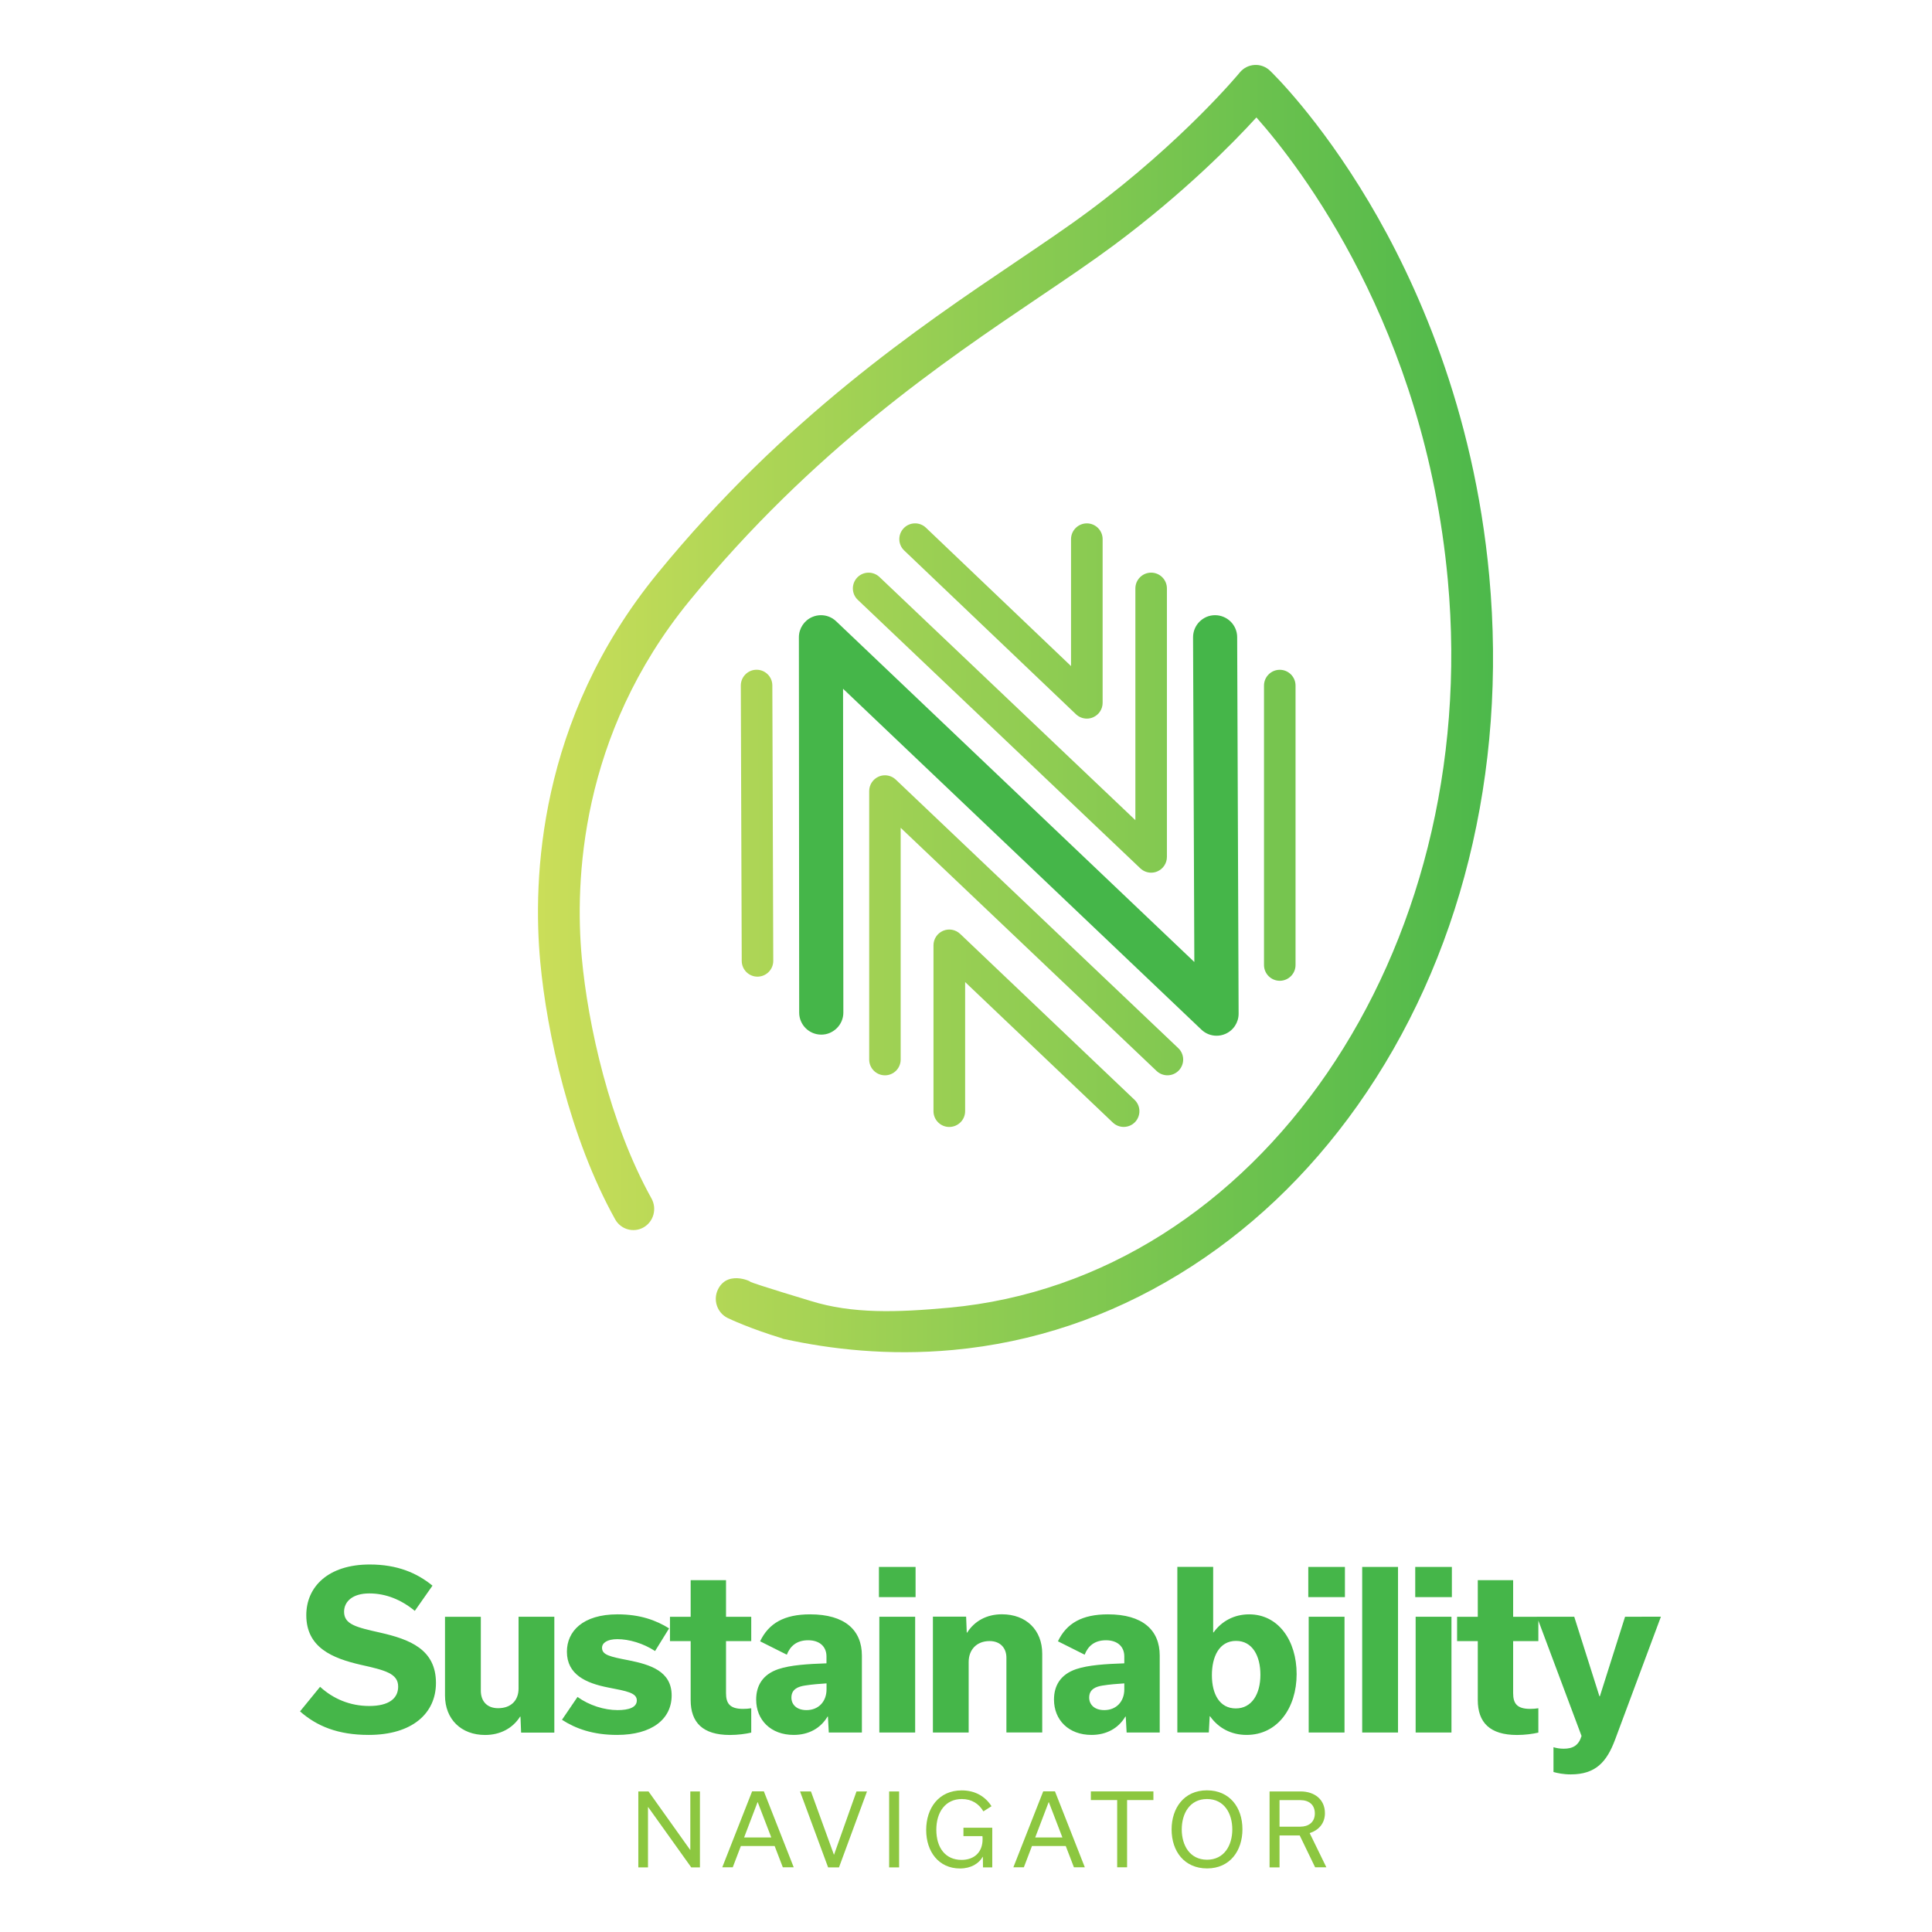
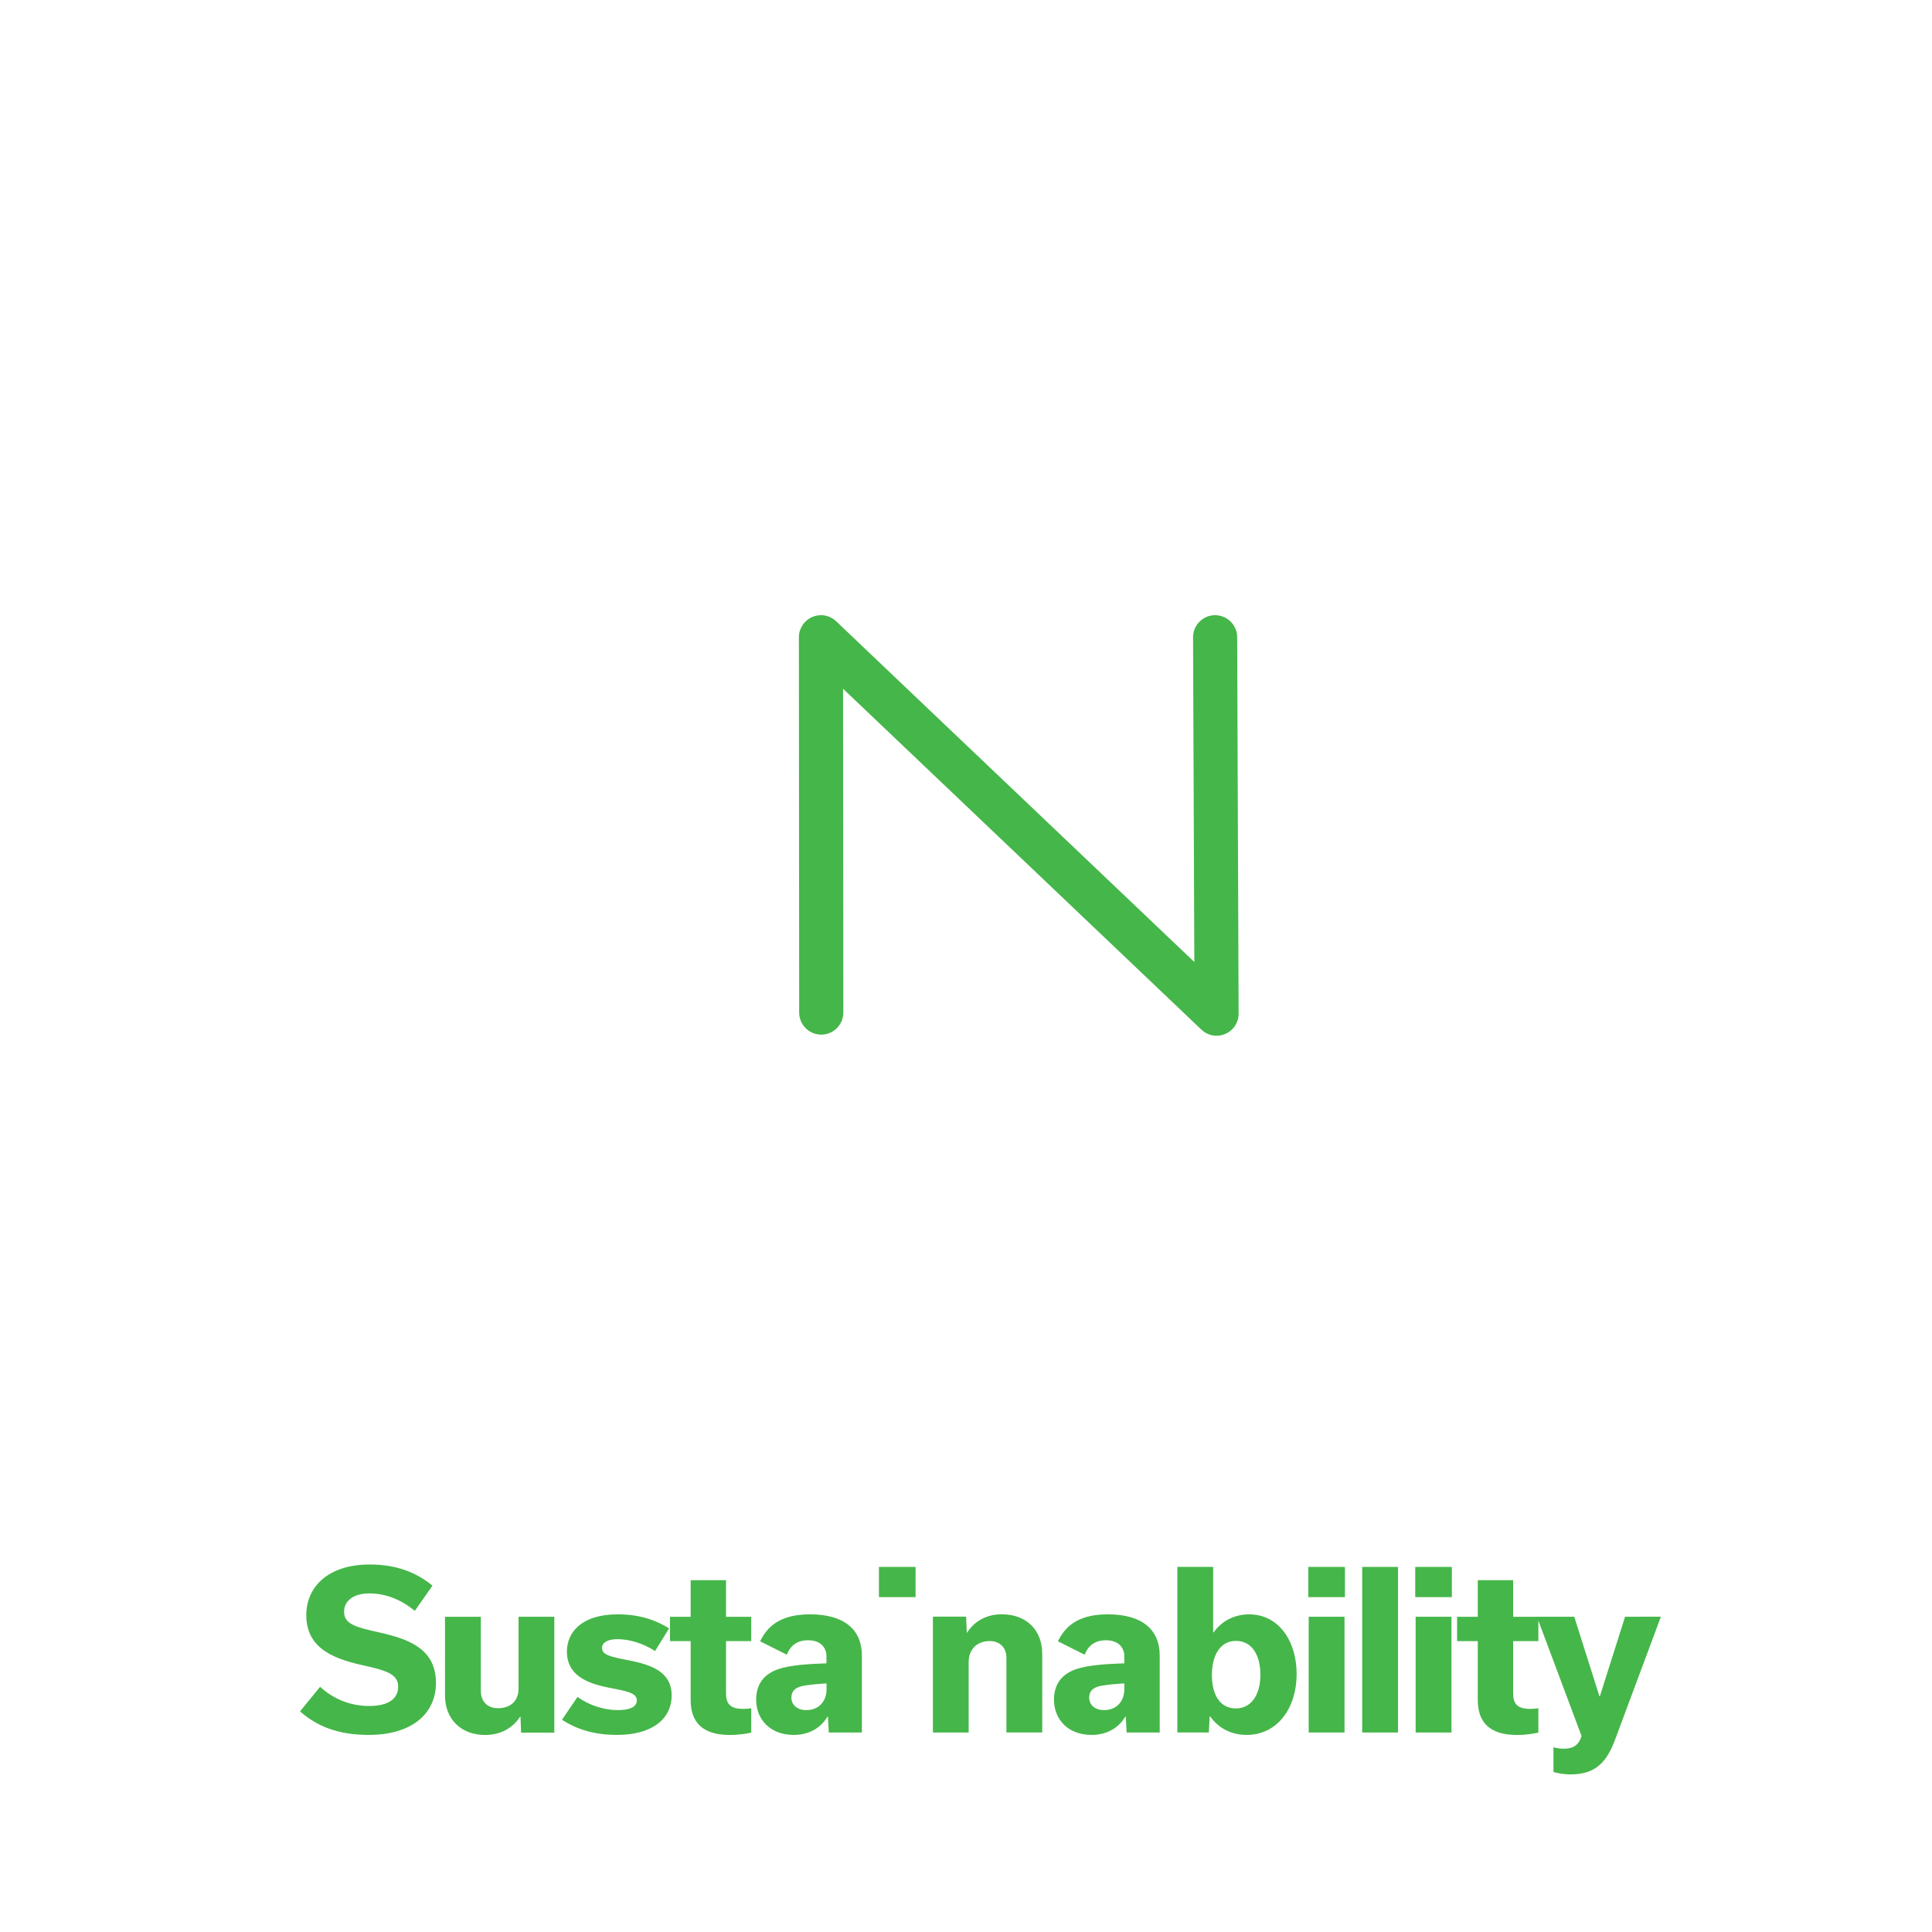
<svg xmlns="http://www.w3.org/2000/svg" version="1.1" id="Layer_2" x="0px" y="0px" viewBox="0 0 3333 3333" style="enable-background:new 0 0 3333 3333;" xml:space="preserve">
  <style type="text/css">
	.st0{fill:url(#SVGID_1_);}
	.st1{fill:#45B649;}
	.st2{fill:url(#SVGID_00000081618219016710500960000005996101275170519198_);}
	.st3{fill:#8CC740;}
</style>
  <g>
    <linearGradient id="SVGID_1_" gradientUnits="userSpaceOnUse" x1="517.187" y1="1423.54" x2="2982.727" y2="1423.54">
      <stop offset="0" style="stop-color:#DCE35B" />
      <stop offset="1" style="stop-color:#48B74A" />
    </linearGradient>
-     <path class="st0" d="M1847.7,930.1v219l-250.3-238.7c-10.9-10.4-28.1-9.9-38.4,0.9c-10.4,10.9-10,28.1,0.9,38.4l296.3,282.5   c5.2,4.9,11.9,7.5,18.8,7.5c3.6,0,7.2-0.7,10.7-2.2c10-4.3,16.5-14.1,16.5-25V930.1c0-15-12.2-27.2-27.2-27.2   S1847.7,915.1,1847.7,930.1 M1517.2,995.4c-10.9-10.3-28.1-9.9-38.4,1c-10.3,10.9-9.9,28.1,1,38.4l487.4,463.2   c5.2,4.9,11.9,7.5,18.7,7.5c3.6,0,7.3-0.7,10.7-2.2c10-4.3,16.5-14.1,16.5-25v-463.2c0-15-12.2-27.2-27.2-27.2   c-15,0-27.2,12.2-27.2,27.2v399.8L1517.2,995.4 M1306.8,1684.9L1306.8,1684.9c15.1-0.1,27.2-12.3,27.2-27.3l-1.6-475.1   c0-15-12.2-27.1-27.2-27.1h-0.1c-15,0.1-27.1,12.3-27.1,27.3l1.6,475.1C1279.7,1672.8,1291.9,1684.9,1306.8,1684.9 M1389.8,1098.4   l0.5,647.5c0,15,12.2,27.2,27.2,27.2h0c15,0,27.2-12.2,27.2-27.2l-0.5-584l636.6,605.5c5.2,4.9,11.9,7.5,18.7,7.5   c3.6,0,7.3-0.7,10.8-2.2c10-4.3,16.5-14.2,16.4-25.1l-2.6-649.3c-0.1-15-12.2-27.1-27.2-27.1h-0.1c-15,0.1-27.1,12.3-27.1,27.3   l2.4,585.5l-636.4-605.3c-7.9-7.5-19.5-9.6-29.5-5.3C1396.3,1077.7,1389.8,1087.5,1389.8,1098.4 M1665,1916.9v-222.7l254.8,242.4   c5.3,5,12,7.5,18.7,7.5c7.2,0,14.4-2.8,19.7-8.4c10.3-10.9,9.9-28.1-1-38.4l-300.8-286.2c-7.9-7.5-19.5-9.6-29.5-5.3   c-10,4.3-16.5,14.1-16.5,25v286.2c0,15,12.2,27.2,27.2,27.2C1652.8,1944.1,1665,1932,1665,1916.9 M1553.8,1827.9v-399.8   l441.5,419.5c10.9,10.3,28.1,9.9,38.4-1c10.3-10.9,9.9-28.1-1-38.4L1545.4,1345c-5.2-4.9-11.9-7.5-18.7-7.5   c-3.6,0-7.3,0.7-10.7,2.2c-10,4.3-16.5,14.1-16.5,25v463.2c0,15,12.2,27.2,27.2,27.2S1553.8,1842.9,1553.8,1827.9 M2207.8,1692   c15,0,27.2-12.2,27.2-27.2v-482.1c0-15-12.2-27.2-27.2-27.2c-15,0-27.2,12.2-27.2,27.2v482.1   C2180.6,1679.8,2192.8,1692,2207.8,1692" />
    <path class="st1" d="M2136.8,1748.7v0.1c0,15.2-9,28.9-23,34.9c-4.8,2.1-10,3.1-15,3.1c-9.6,0-19-3.6-26.2-10.5l-618.2-588.1   l0.5,558.6v0c0,0,0,0,0,0.1c0,10.4-4.3,20-11.2,26.8c-3.4,3.4-7.5,6.2-12.1,8.2c-4.6,2-9.6,3-14.8,3c-10.5,0-20.1-4.3-26.9-11.1   c-6.9-6.9-11.2-16.4-11.2-26.9l-0.5-647.3v-0.2c0-15.2,9.1-29,23.1-35c4.8-2.1,10-3.1,15-3.1c9.6,0,19,3.6,26.2,10.5l617.9,587.8   l-2.2-560v-0.2c0-10.4,4.2-20,11.1-26.9c3.4-3.4,7.5-6.2,12-8.2c4.5-1.9,9.5-3,14.8-3h0.1c10.4,0,20,4.3,26.9,11.1   c6.9,6.9,11.2,16.4,11.2,26.8L2136.8,1748.7z" />
  </g>
  <linearGradient id="SVGID_00000003070260606835191100000012430582936480464018_" gradientUnits="userSpaceOnUse" x1="698.449" y1="1222.234" x2="2632.475" y2="1222.234">
    <stop offset="0" style="stop-color:#DCE35B" />
    <stop offset="1" style="stop-color:#48B74A" />
  </linearGradient>
-   <path style="fill:url(#SVGID_00000003070260606835191100000012430582936480464018_);" d="M2569.2,993.8  c-26.6-289.4-127.5-510.4-207.4-644.9c-87.1-146.4-167.6-223.8-170.9-227c-7.2-6.9-17-10.5-26.8-9.8c-9.9,0.6-19.1,5.3-25.4,13.1  c-1,1.2-97.1,117.6-260.2,239c-36.1,26.9-79.3,56-125,86.9c-168.8,113.9-400,270-619.5,538.5c-206.1,252.2-215.1,527.7-202,669.5  c11.3,122.9,51.2,304.2,129.2,444.4c9.8,17.6,31.8,23.8,49.1,13.9c17.3-9.9,23.4-32.2,13.6-49.9c-72.4-130.1-109.6-299.7-120.2-415  c-12-130.5-3.8-384.1,185.8-616c212.8-260.3,438.9-412.9,604-524.4c46.4-31.3,90.3-61,127.7-88.8c121.3-90.2,206-176.5,246.3-220.7  c74.8,84.3,290.2,361.8,330.2,797.9c59.1,643.2-326.9,1206.4-860.4,1255.5c-89.7,8.2-166.7,10.8-238.5-11.6c0,0-93.5-28-106.7-33.9  c13.4,5.4-35.8-23.3-53.7,14.4c-8.6,18.2-1,40,16.8,48.8c3.3,1.6,37.9,18.1,94.8,35.4l-0.2,0.3c1.1,0.2,2.2,0.4,3.3,0.7  c0.3,0.1,0.6,0.2,0.9,0.3l0.1-0.1c77.8,17,177.5,29,289.9,18.6c137.8-12.7,269.2-56.7,390.5-130.9  c118.5-72.4,221.9-170.2,307.2-290.5C2519.4,1656.7,2600.3,1332.3,2569.2,993.8z M1290.2,2209.6c0.1,0.1,0.6,0.2,1.5,0.6  C1291,2210,1290.3,2209.7,1290.2,2209.6z" />
-   <path class="st3" d="M2207.4,3105.5h36c14.2,0,24.9,7.5,24.9,23c0,15.3-11.1,22.8-25.1,22.8h-35.8V3105.5z M2268.8,3221.4h19.4  l-28.8-59c15.7-5.1,26.3-16.9,26.3-34.4c0-23.7-17.9-37.5-42.1-37.5h-53.4v131h17.2v-55.1h34.8L2268.8,3221.4z M2038.7,3156.1  c0-28,14.2-52.5,43.5-52.5c30,0,43.7,25.1,43.7,52.4c0,27.8-14.2,52.3-43.5,52.3C2052.4,3208.3,2038.7,3183.2,2038.7,3156.1   M2021.2,3156.1c0,37.7,22,67.2,61.2,67.2c39.7,0,61-30.7,61-67.5c0-37.7-22-67.2-61.2-67.2  C2042.5,3088.6,2021.2,3119.3,2021.2,3156.1 M1944.4,3221.4v-116h45.4v-15h-107.9v15h45.4v116H1944.4z M1785.9,3169.9l23.2-60.9h0.3  l23.4,60.9H1785.9z M1852.7,3221.4h18.8l-51.5-131h-20.3l-51.5,131h18.1l14-36.7h58.3L1852.7,3221.4z M1662.1,3153.1v14.5h32.7  c0.3,1.5,0.3,3.4,0.3,5.5c0,22.2-14.3,35.5-36.3,35.5c-27.5,0-43.5-20.5-43.5-52c0-30.7,15.9-53,44-53c17.1,0,29.5,8.2,37.2,21.3  l14-8.9c-10.9-17.1-28.5-27.3-51.3-27.3c-39.6,0-61.4,30.5-61.4,68.4c0,37.3,21.7,66.3,58.3,66.3c18.9,0,32.7-8.5,39.2-20.1h0.3  l0.2,18.2h16v-68.4H1662.1z M1551.1,3090.5h-17.2v131h17.2V3090.5z M1477.6,3090.5l-38.7,109h-0.3l-39.6-109h-18.8l48.4,131h18.8  l48.3-131H1477.6z M1283.7,3169.9l23.2-60.9h0.3l23.4,60.9H1283.7z M1350.5,3221.4h18.8l-51.5-131h-20.3l-51.5,131h18.1l14-36.7  h58.3L1350.5,3221.4z M1190.9,3090.5v100.8h-0.3l-71.8-100.8h-17.6v131h16.7v-104h0.3l74.3,104h15v-131H1190.9z" />
-   <path class="st1" d="M2803.5,2789.1l-43.5,137.3h-0.7l-43.5-137.3h-64.4l77,205.7c-4.8,16-14.5,22-30.9,22c-6.7,0-12.6-1.1-17.5-2.6  v42.8c7.1,1.9,16.7,4.1,29.8,4.1c42.8,0,62.1-21.2,76.6-60.3l78.9-211.7H2803.5z M2513.7,2831.2h35.7v101.6  c0,38.7,20.8,60.3,67.7,60.3c13.8,0,27.5-1.9,36.8-4.1v-42c-4.1,0.7-9.7,1.1-14.1,1.1c-23.4,0-29.4-10-29.4-27.2v-89.7h43.5v-42  h-43.5v-63.2h-61v63.2h-35.7V2831.2z M2504,2789.1h-61.8v199.8h61.8V2789.1z M2441.5,2755.3h63.2v-52.1h-63.2V2755.3z   M2411.8,2703.2H2350v285.7h61.8V2703.2z M2319.5,2789.1h-61.8v199.8h61.8V2789.1z M2257,2755.3h63.2v-52.1H2257V2755.3z   M2132,2947.3c-27.9,0-41.3-24.6-41.3-57.3c0-32,12.6-59.2,41.7-59.2c28.3,0,42,26,42,58.4C2174.4,2923.1,2159.1,2947.3,2132,2947.3   M2150.6,2993c53.6,0,86.3-46.9,86.3-104.9s-31.6-103.1-81.9-103.1c-26,0-47.6,11.9-61.4,31.2h-0.7v-113.1h-61.8v285.7h54.3  l1.5-27.9h0.7C2101.9,2981.1,2123.8,2993,2150.6,2993 M1905,2950.2c-17.1,0-26-9.7-26-21.6c0-14.5,11.5-19,23.4-20.8  c11.9-1.9,25.7-3,37.2-3.7v10.4C1939.6,2935,1926.2,2950.2,1905,2950.2 M2000.7,2988.9v-132.8c0-43.9-29.4-71.1-89.3-71.1  c-44.6,0-71.4,15.3-86.3,46.5l46.1,23.1c5.6-14.5,16.7-24.9,36.8-24.9c20.1,0,31.6,11.2,31.6,27.9v11.9c-32.4,1.1-62.1,3-83,10  c-27.5,9.3-38.3,29-38.3,52.5c0,35.3,25.3,61,64.7,61c26,0,46.5-11.5,58.4-31.6h0.7l1.5,27.5H2000.7z M1609.3,2988.9h61.8v-121.7  c0-20.8,13.4-36.1,36.1-36.1c19,0,29,12.6,29,28.6v129.1h61.8v-135.8c0-40.9-27.5-68.1-69.6-68.1c-26,0-47.2,11.5-59.9,31.6h-0.7  l-1.1-27.5h-57.3V2988.9z M1578.8,2789.1H1517v199.8h61.8V2789.1z M1516.3,2755.3h63.2v-52.1h-63.2V2755.3z M1391.3,2950.2  c-17.1,0-26-9.7-26-21.6c0-14.5,11.5-19,23.4-20.8c11.9-1.9,25.7-3,37.2-3.7v10.4C1425.9,2935,1412.5,2950.2,1391.3,2950.2   M1486.9,2988.9v-132.8c0-43.9-29.4-71.1-89.3-71.1c-44.6,0-71.4,15.3-86.3,46.5l46.1,23.1c5.6-14.5,16.7-24.9,36.8-24.9  c20.1,0,31.6,11.2,31.6,27.9v11.9c-32.4,1.1-62.1,3-83,10c-27.5,9.3-38.3,29-38.3,52.5c0,35.3,25.3,61,64.7,61  c26,0,46.5-11.5,58.4-31.6h0.7l1.5,27.5H1486.9z M1155.8,2831.2h35.7v101.6c0,38.7,20.8,60.3,67.7,60.3c13.8,0,27.5-1.9,36.8-4.1  v-42c-4.1,0.7-9.7,1.1-14.1,1.1c-23.4,0-29.4-10-29.4-27.2v-89.7h43.5v-42h-43.5v-63.2h-61v63.2h-35.7V2831.2z M1064.6,2993  c59.9,0,94.1-27.2,94.1-68.1c0-42-37.2-53.2-74-60.6c-32.7-6.3-46.1-9.3-46.1-21.6c0-8.2,8.6-14.9,26.4-14.9  c20.1,0,44.6,7.1,65.1,20.5l24.2-39.1c-22.7-14.1-50.2-24.2-88.9-24.2c-60.6,0-87.4,29.8-87.4,64.4c0,39.4,32.7,54.3,71.1,61.8  c32.7,6.3,49.5,9.3,49.5,22.3c0,11.9-13.4,16.7-33.1,16.7c-23.1,0-49.1-8.2-69.2-22.7l-26.8,39.4  C993.2,2982.2,1022.9,2993,1064.6,2993 M956.4,2789.1h-61.8V2913c0,20.1-12.6,33.9-35.3,33.9c-19.7,0-29.8-12.7-29.8-30.1v-127.6  h-61.8v135.8c0,40.9,27.9,68.1,69.2,68.1c26,0,47.6-11.5,60.3-31.6h0.7l1.1,27.5h57.3V2789.1z M636,2993  c75.2,0,116.1-37.2,116.1-89.7c0-58-45.4-75.2-96-86.7c-41.3-9.3-62.5-14.1-62.5-36.1c0-17.5,14.5-31.6,43.5-31.6  c28.6,0,55.1,10.8,78.5,30.1l30.5-43.5c-26.8-21.9-60.6-36.5-108.3-36.5c-71.4,0-109.4,38.3-109.4,87.4c0,56.2,45.4,74.4,93.8,85.6  c41.7,9.3,64.7,14.9,64.7,37.6c0,20.8-16.4,33.5-49.9,33.5c-33.1,0-62.1-12.3-84.8-33.1l-34.6,42.4  C546.4,2977.8,582.8,2993,636,2993" />
+   <path class="st1" d="M2803.5,2789.1l-43.5,137.3h-0.7l-43.5-137.3h-64.4l77,205.7c-4.8,16-14.5,22-30.9,22c-6.7,0-12.6-1.1-17.5-2.6  v42.8c7.1,1.9,16.7,4.1,29.8,4.1c42.8,0,62.1-21.2,76.6-60.3l78.9-211.7H2803.5z M2513.7,2831.2h35.7v101.6  c0,38.7,20.8,60.3,67.7,60.3c13.8,0,27.5-1.9,36.8-4.1v-42c-4.1,0.7-9.7,1.1-14.1,1.1c-23.4,0-29.4-10-29.4-27.2v-89.7h43.5v-42  h-43.5v-63.2h-61v63.2h-35.7V2831.2z M2504,2789.1h-61.8v199.8h61.8V2789.1z M2441.5,2755.3h63.2v-52.1h-63.2V2755.3z   M2411.8,2703.2H2350v285.7h61.8V2703.2z M2319.5,2789.1h-61.8v199.8h61.8V2789.1z M2257,2755.3h63.2v-52.1H2257V2755.3z   M2132,2947.3c-27.9,0-41.3-24.6-41.3-57.3c0-32,12.6-59.2,41.7-59.2c28.3,0,42,26,42,58.4C2174.4,2923.1,2159.1,2947.3,2132,2947.3   M2150.6,2993c53.6,0,86.3-46.9,86.3-104.9s-31.6-103.1-81.9-103.1c-26,0-47.6,11.9-61.4,31.2h-0.7v-113.1h-61.8v285.7h54.3  l1.5-27.9h0.7C2101.9,2981.1,2123.8,2993,2150.6,2993 M1905,2950.2c-17.1,0-26-9.7-26-21.6c0-14.5,11.5-19,23.4-20.8  c11.9-1.9,25.7-3,37.2-3.7v10.4C1939.6,2935,1926.2,2950.2,1905,2950.2 M2000.7,2988.9v-132.8c0-43.9-29.4-71.1-89.3-71.1  c-44.6,0-71.4,15.3-86.3,46.5l46.1,23.1c5.6-14.5,16.7-24.9,36.8-24.9c20.1,0,31.6,11.2,31.6,27.9v11.9c-32.4,1.1-62.1,3-83,10  c-27.5,9.3-38.3,29-38.3,52.5c0,35.3,25.3,61,64.7,61c26,0,46.5-11.5,58.4-31.6h0.7l1.5,27.5H2000.7z M1609.3,2988.9h61.8v-121.7  c0-20.8,13.4-36.1,36.1-36.1c19,0,29,12.6,29,28.6v129.1h61.8v-135.8c0-40.9-27.5-68.1-69.6-68.1c-26,0-47.2,11.5-59.9,31.6h-0.7  l-1.1-27.5h-57.3V2988.9z M1578.8,2789.1H1517h61.8V2789.1z M1516.3,2755.3h63.2v-52.1h-63.2V2755.3z M1391.3,2950.2  c-17.1,0-26-9.7-26-21.6c0-14.5,11.5-19,23.4-20.8c11.9-1.9,25.7-3,37.2-3.7v10.4C1425.9,2935,1412.5,2950.2,1391.3,2950.2   M1486.9,2988.9v-132.8c0-43.9-29.4-71.1-89.3-71.1c-44.6,0-71.4,15.3-86.3,46.5l46.1,23.1c5.6-14.5,16.7-24.9,36.8-24.9  c20.1,0,31.6,11.2,31.6,27.9v11.9c-32.4,1.1-62.1,3-83,10c-27.5,9.3-38.3,29-38.3,52.5c0,35.3,25.3,61,64.7,61  c26,0,46.5-11.5,58.4-31.6h0.7l1.5,27.5H1486.9z M1155.8,2831.2h35.7v101.6c0,38.7,20.8,60.3,67.7,60.3c13.8,0,27.5-1.9,36.8-4.1  v-42c-4.1,0.7-9.7,1.1-14.1,1.1c-23.4,0-29.4-10-29.4-27.2v-89.7h43.5v-42h-43.5v-63.2h-61v63.2h-35.7V2831.2z M1064.6,2993  c59.9,0,94.1-27.2,94.1-68.1c0-42-37.2-53.2-74-60.6c-32.7-6.3-46.1-9.3-46.1-21.6c0-8.2,8.6-14.9,26.4-14.9  c20.1,0,44.6,7.1,65.1,20.5l24.2-39.1c-22.7-14.1-50.2-24.2-88.9-24.2c-60.6,0-87.4,29.8-87.4,64.4c0,39.4,32.7,54.3,71.1,61.8  c32.7,6.3,49.5,9.3,49.5,22.3c0,11.9-13.4,16.7-33.1,16.7c-23.1,0-49.1-8.2-69.2-22.7l-26.8,39.4  C993.2,2982.2,1022.9,2993,1064.6,2993 M956.4,2789.1h-61.8V2913c0,20.1-12.6,33.9-35.3,33.9c-19.7,0-29.8-12.7-29.8-30.1v-127.6  h-61.8v135.8c0,40.9,27.9,68.1,69.2,68.1c26,0,47.6-11.5,60.3-31.6h0.7l1.1,27.5h57.3V2789.1z M636,2993  c75.2,0,116.1-37.2,116.1-89.7c0-58-45.4-75.2-96-86.7c-41.3-9.3-62.5-14.1-62.5-36.1c0-17.5,14.5-31.6,43.5-31.6  c28.6,0,55.1,10.8,78.5,30.1l30.5-43.5c-26.8-21.9-60.6-36.5-108.3-36.5c-71.4,0-109.4,38.3-109.4,87.4c0,56.2,45.4,74.4,93.8,85.6  c41.7,9.3,64.7,14.9,64.7,37.6c0,20.8-16.4,33.5-49.9,33.5c-33.1,0-62.1-12.3-84.8-33.1l-34.6,42.4  C546.4,2977.8,582.8,2993,636,2993" />
</svg>